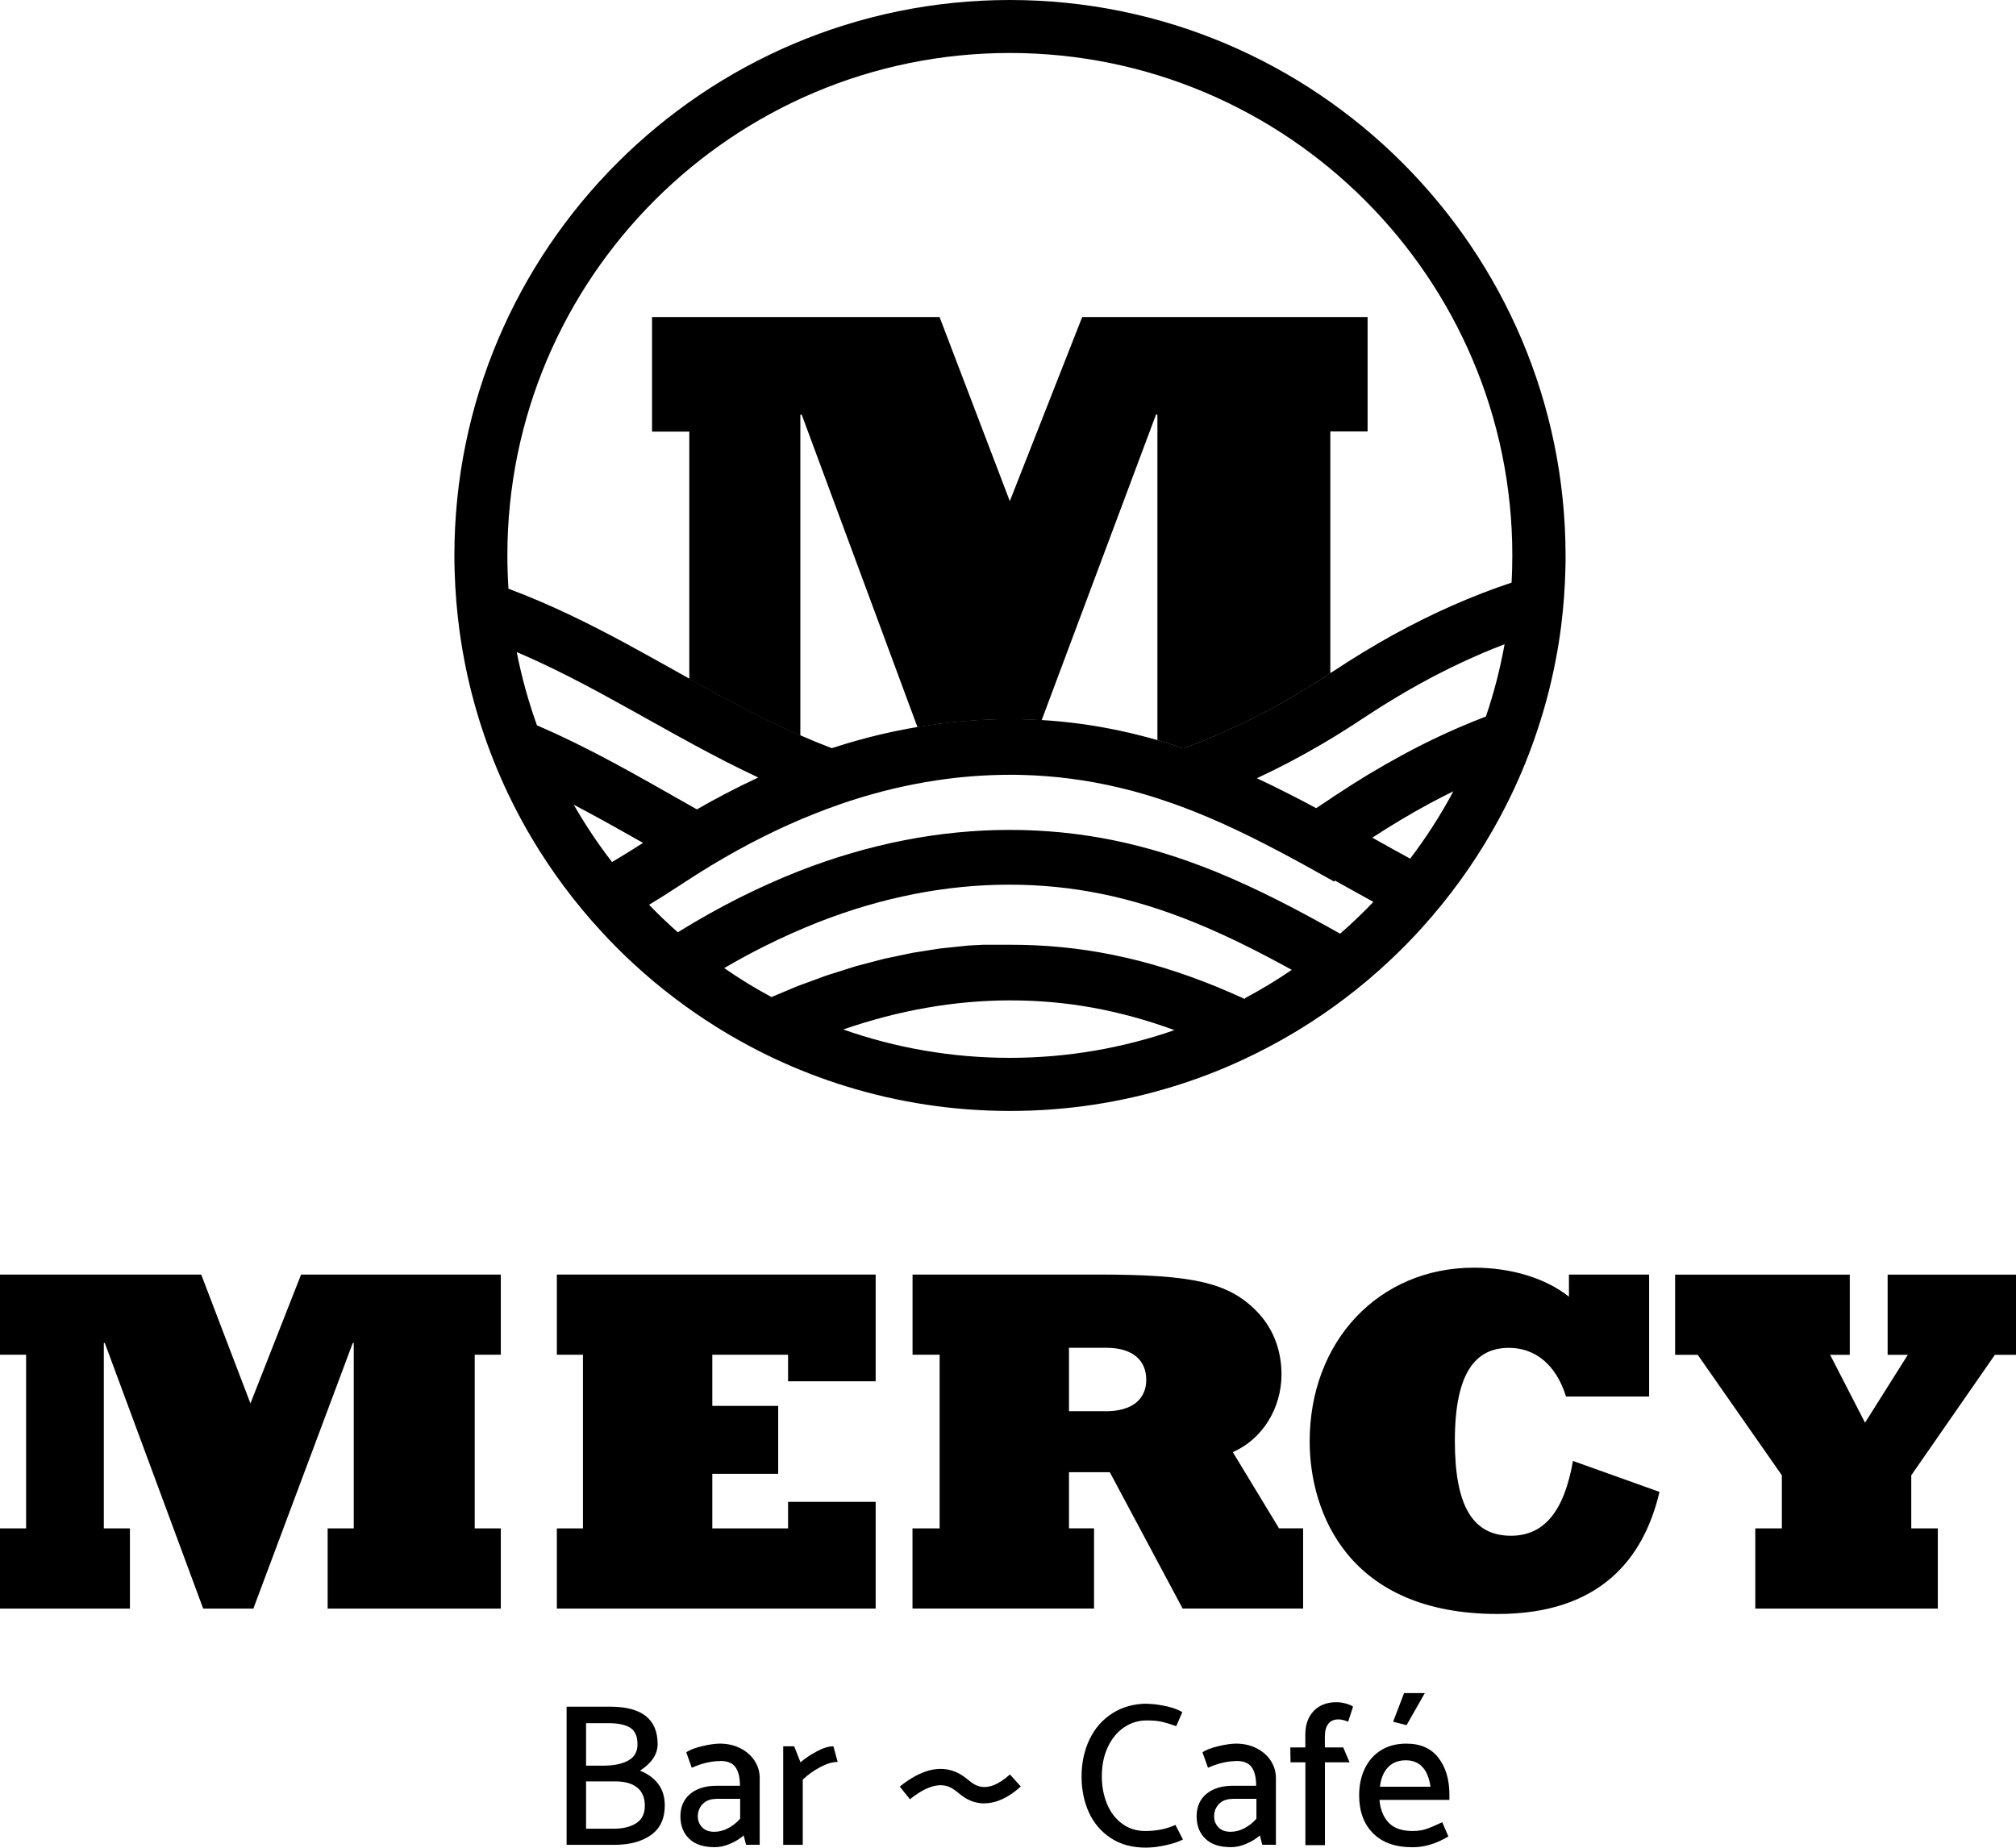
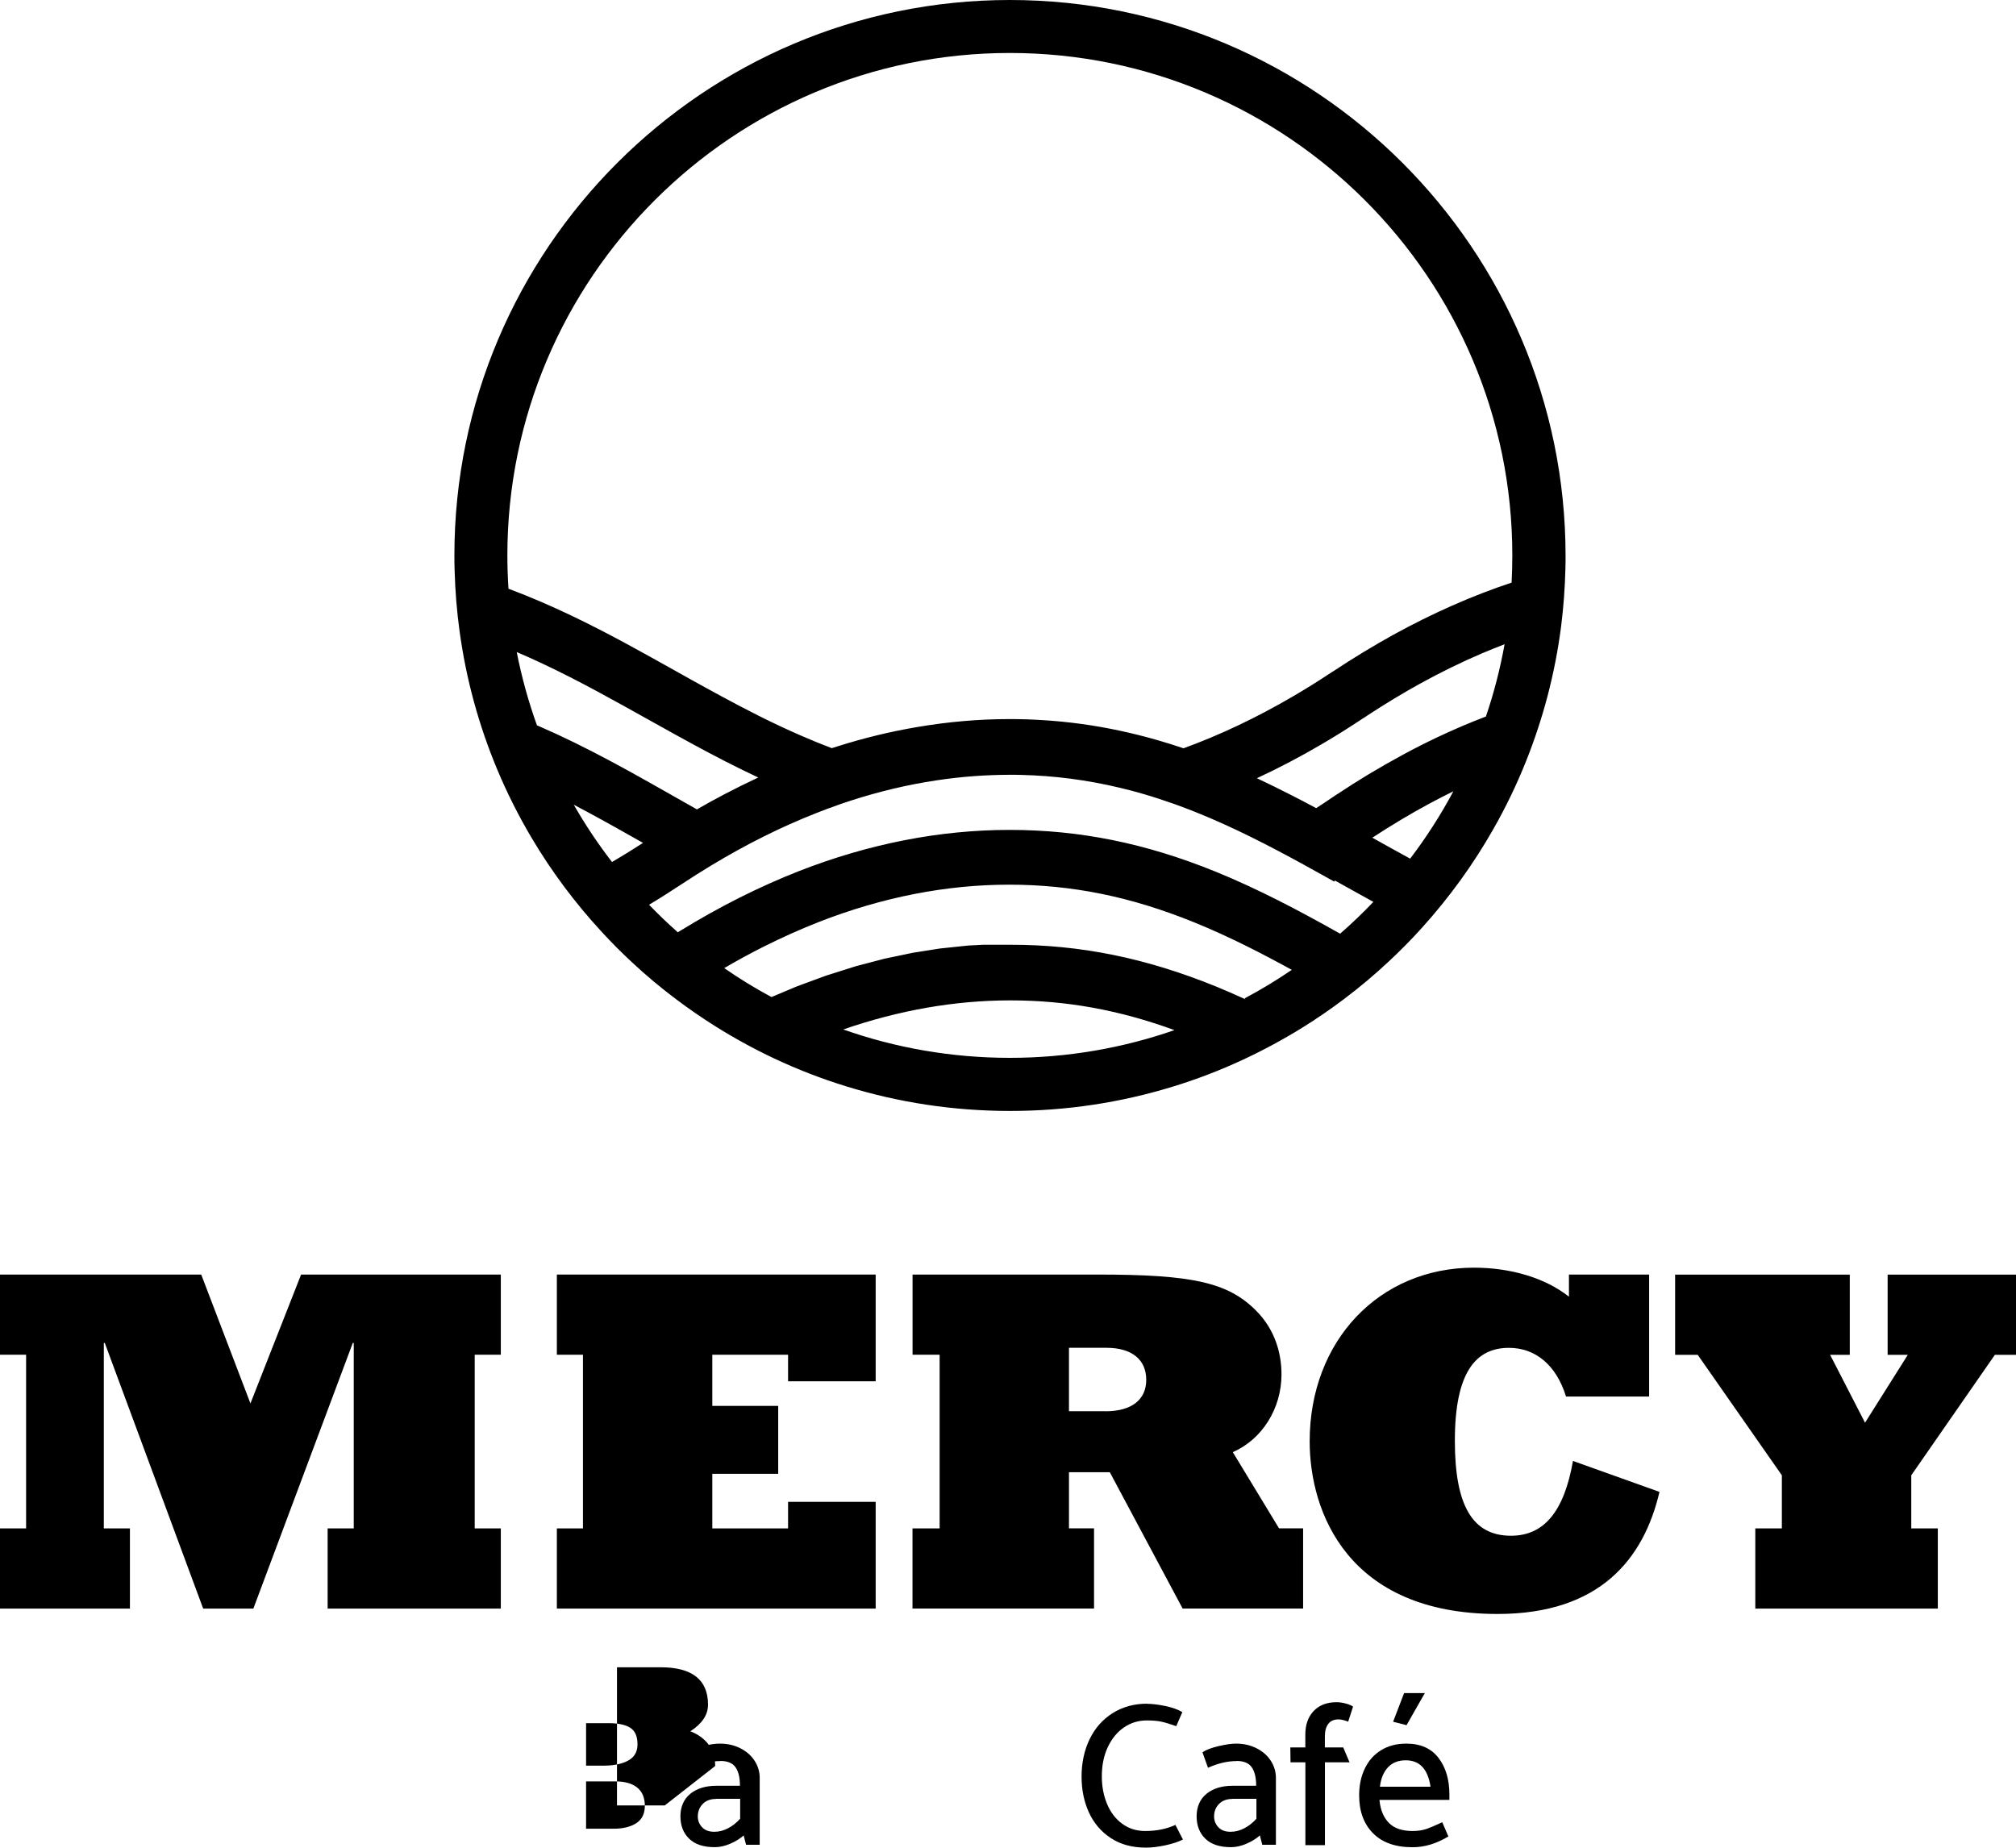
<svg xmlns="http://www.w3.org/2000/svg" id="Capa_2" data-name="Capa 2" viewBox="0 0 310.48 284.6">
  <defs>
    <style>
      .cls-1 {
        stroke-width: 0px;
      }
    </style>
  </defs>
  <g id="Capa_1-2" data-name="Capa 1">
    <g>
      <g>
        <path class="cls-1" d="M0,235.42h4.02v-26.75H0v-12.35h30.99l7.58,19.85,7.8-19.85h30.76v12.35h-4.02v26.75h4.02v12.35h-26.67v-12.35h4.02v-28.56h-.15l-15.31,40.91h-7.73l-15.15-40.91h-.15v28.56h4.02v12.35H0v-12.35Z" />
        <path class="cls-1" d="M85.76,235.42h4.02v-26.75h-4.02v-12.35h49.1v16.44h-13.49v-4.09h-11.67v7.88h10.15v10.46h-10.15v8.41h11.67v-4.09h13.49v16.44h-49.1v-12.35Z" />
        <path class="cls-1" d="M140.54,235.42h4.17v-26.75h-4.17v-12.35h28.56c14.55,0,20,1.21,24.32,5.53,3.03,3.03,3.94,6.74,3.94,9.85,0,5.23-2.96,10-7.5,11.97l7.12,11.74h3.71v12.35h-18.56l-11.21-20.99h-6.29v8.64h3.86v12.35h-27.96v-12.35ZM170.24,217.38c4.09,0,6.29-1.82,6.29-4.85s-2.12-4.93-6.14-4.93h-5.76v9.77h5.61Z" />
        <path class="cls-1" d="M255.57,229.81c-2.42,10.3-9.17,18.79-24.93,18.79-23.11,0-28.94-15.76-28.94-26.59,0-15.46,10.68-26.75,25.31-26.75,5.68,0,10.99,1.59,14.62,4.47v-3.41h12.35v18.79h-12.8c-1.52-4.92-4.77-7.5-8.79-7.5-5.08,0-8.33,3.71-8.33,14.32,0,10,2.73,14.62,8.64,14.62,5.08,0,8.18-3.71,9.55-11.52l13.34,4.77Z" />
        <path class="cls-1" d="M270.33,235.42h4.09v-8.18l-12.96-18.56h-3.48v-12.35h26.9v12.35h-3.03l5.38,10.46,6.59-10.46h-3.11v-12.35h19.78v12.35h-3.26l-12.88,18.56v8.18h4.09v12.35h-28.11v-12.35Z" />
      </g>
      <g>
        <g>
          <g>
-             <path class="cls-1" d="M102.38,278.09c0,2.02-.7,3.54-2.11,4.55-1.41,1.01-3.29,1.52-5.65,1.52h-7.36v-21.28h6.7c4.88,0,7.32,1.92,7.32,5.76,0,1.57-.91,2.93-2.72,4.1,1.19.46,2.12,1.14,2.8,2.03.68.9,1.02,2,1.02,3.32ZM98.18,268.67c0-1.23-.38-2.08-1.13-2.55-.75-.47-1.87-.7-3.35-.7h-3.44v6.54h2.91c1.5-.02,2.71-.29,3.63-.81.92-.52,1.38-1.35,1.38-2.47ZM99.31,278.15c0-1.25-.4-2.19-1.19-2.82-.79-.63-1.9-.94-3.32-.94h-4.54v7.29h4.23c1.46,0,2.63-.29,3.51-.86.88-.57,1.31-1.47,1.31-2.68Z" />
+             <path class="cls-1" d="M102.38,278.09h-7.36v-21.28h6.7c4.88,0,7.32,1.92,7.32,5.76,0,1.57-.91,2.93-2.72,4.1,1.19.46,2.12,1.14,2.8,2.03.68.9,1.02,2,1.02,3.32ZM98.18,268.67c0-1.23-.38-2.08-1.13-2.55-.75-.47-1.87-.7-3.35-.7h-3.44v6.54h2.91c1.5-.02,2.71-.29,3.63-.81.92-.52,1.38-1.35,1.38-2.47ZM99.31,278.15c0-1.25-.4-2.19-1.19-2.82-.79-.63-1.9-.94-3.32-.94h-4.54v7.29h4.23c1.46,0,2.63-.29,3.51-.86.88-.57,1.31-1.47,1.31-2.68Z" />
            <path class="cls-1" d="M110.92,271.26c-1.38,0-2.84.34-4.38,1.03l-.85-2.38c.54-.38,1.36-.69,2.46-.95,1.1-.26,2-.39,2.71-.39,1.15,0,2.19.23,3.13.7.94.47,1.68,1.11,2.21,1.92.53.81.8,1.7.8,2.66v10.3h-2.1l-.37-1.44c-.56.5-1.25.93-2.07,1.28-.81.35-1.61.53-2.38.53-1.73,0-3.05-.43-3.94-1.3-.9-.87-1.35-2.02-1.35-3.46s.51-2.63,1.52-3.46c1.01-.82,2.36-1.24,4.05-1.24h3.6c0-1.23-.22-2.18-.67-2.83-.45-.66-1.24-.99-2.36-.99ZM110.29,277.09c-.88,0-1.57.26-2.07.78-.5.52-.75,1.16-.75,1.91,0,.65.22,1.21.66,1.67.44.47,1.06.7,1.88.7.73,0,1.44-.18,2.13-.55.69-.36,1.3-.85,1.85-1.46v-3.07h-3.69Z" />
-             <path class="cls-1" d="M126.32,272.19c-1,.53-1.9,1.17-2.69,1.92v10.05h-3.01v-15.18h1.69l.97,2.47c.71-.61,1.55-1.17,2.52-1.69s1.82-.78,2.55-.78l.66,2.41c-.79,0-1.69.27-2.69.8Z" />
          </g>
          <g>
            <path class="cls-1" d="M176.68,262.44c.75,0,1.67.11,2.75.33,1.08.22,1.97.54,2.66.95l-.94,2.16c-.94-.33-1.7-.56-2.29-.69-.58-.13-1.34-.19-2.25-.19-1.29,0-2.47.36-3.52,1.08-1.05.72-1.88,1.74-2.49,3.05s-.91,2.81-.91,4.48c0,1.54.27,2.96.8,4.24.53,1.28,1.3,2.3,2.32,3.05,1.01.75,2.2,1.13,3.55,1.13,1.75,0,3.31-.31,4.66-.94l1.16,2.25c-.69.36-1.59.65-2.69.89-1.11.24-2.11.36-3,.36-2.11,0-3.91-.48-5.4-1.46-1.49-.97-2.62-2.29-3.38-3.94-.76-1.66-1.14-3.51-1.14-5.56s.41-4.04,1.24-5.74c.82-1.7,2-3.04,3.54-4.01,1.53-.97,3.31-1.46,5.34-1.46Z" />
            <path class="cls-1" d="M190.42,271.26c-1.38,0-2.84.34-4.38,1.03l-.85-2.38c.54-.38,1.36-.69,2.46-.95,1.1-.26,2-.39,2.71-.39,1.15,0,2.19.23,3.13.7.94.47,1.68,1.11,2.21,1.92.53.81.8,1.7.8,2.66v10.3h-2.1l-.37-1.44c-.56.5-1.25.93-2.07,1.28-.81.35-1.61.53-2.38.53-1.73,0-3.05-.43-3.94-1.3-.9-.87-1.35-2.02-1.35-3.46s.51-2.63,1.52-3.46c1.01-.82,2.36-1.24,4.05-1.24h3.6c0-1.23-.22-2.18-.67-2.83-.45-.66-1.24-.99-2.36-.99ZM189.8,277.09c-.88,0-1.57.26-2.07.78-.5.52-.75,1.16-.75,1.91,0,.65.22,1.21.66,1.67.44.47,1.06.7,1.88.7.73,0,1.44-.18,2.13-.55.69-.36,1.3-.85,1.85-1.46v-3.07h-3.69Z" />
            <path class="cls-1" d="M204.04,269.16v-1.69c0-.82.17-1.46.51-1.92.35-.47.87-.71,1.58-.71.39,0,.9.11,1.5.35l.75-2.32c-.27-.19-.65-.35-1.14-.48-.49-.13-.96-.2-1.39-.2-1.5,0-2.68.46-3.54,1.36-.86.91-1.28,2.12-1.28,3.64v1.97h-2.31l.03,2.29h2.29v12.76h3.01v-12.76h3.79l-.97-2.29h-2.81Z" />
            <path class="cls-1" d="M216.59,268.57c2.19,0,3.84.74,4.96,2.21,1.12,1.47,1.67,3.35,1.67,5.65v.81h-10.77c.13,1.48.6,2.65,1.42,3.51.82.86,2.05,1.28,3.68,1.28.79,0,1.49-.1,2.08-.3.59-.2,1.42-.55,2.49-1.05l.94,2.19c-1.84,1.11-3.67,1.66-5.51,1.66-2.65,0-4.68-.72-6.1-2.16-1.42-1.44-2.13-3.38-2.13-5.82,0-1.57.29-2.95.88-4.16.58-1.21,1.42-2.15,2.52-2.82,1.1-.67,2.38-1,3.87-1ZM216.5,271.14c-1.15,0-2.06.36-2.74,1.08-.68.72-1.09,1.72-1.24,2.99h7.79c-.4-2.71-1.67-4.07-3.82-4.07ZM219.44,260.78l-2.82,4.95-2.07-.53,1.69-4.41h3.19Z" />
          </g>
        </g>
-         <path class="cls-1" d="M151.62,277.78c-.52,0-1.03-.07-1.53-.21-1.14-.32-1.87-.9-2.51-1.42-.46-.37-.87-.69-1.41-.92-1.6-.66-3.63-.02-6.03,1.91l-1.57-1.95c3.16-2.55,6.04-3.32,8.56-2.28.87.36,1.48.85,2.01,1.27.55.44.98.78,1.63.96,1.39.39,2.99-.22,4.77-1.82l1.67,1.86c-1.91,1.72-3.78,2.58-5.59,2.58Z" />
      </g>
    </g>
    <g>
      <path class="cls-1" d="M155.53,0c-47.17,0-85.55,38.38-85.55,85.55,0,.83.01,1.66.04,2.48.09,3.09.34,6.14.75,9.14.51,3.73,1.25,7.39,2.23,10.96.97,3.55,2.16,7,3.56,10.35,1.53,3.67,3.31,7.2,5.32,10.59,3.07,5.18,6.67,10,10.73,14.4,1.5,1.64,3.08,3.23,4.71,4.74,2.18,2.04,4.48,3.96,6.87,5.75,1.94,1.46,3.94,2.84,6,4.13,2.9,1.82,5.93,3.48,9.05,4.95,3.56,1.67,7.25,3.11,11.05,4.28,7.98,2.47,16.46,3.8,25.25,3.8s17.11-1.31,25.03-3.73c3.73-1.14,7.35-2.53,10.85-4.16,3.15-1.47,6.21-3.12,9.15-4.94,2.24-1.39,4.42-2.89,6.52-4.48,2.44-1.84,4.77-3.81,6.98-5.89,1.71-1.6,3.35-3.27,4.92-5.01,4.18-4.63,7.87-9.7,10.97-15.16,1.92-3.36,3.61-6.86,5.06-10.49,1.29-3.23,2.39-6.55,3.29-9.95.93-3.55,1.65-7.18,2.12-10.88.37-2.96.59-5.95.66-8.99.02-.62.02-1.24.02-1.86C241.08,38.38,202.7,0,155.53,0ZM82.7,111.74c-1.31-3.65-2.36-7.43-3.12-11.3,1.2.51,2.37,1.03,3.5,1.56,3.3,1.53,6.3,3.1,8.87,4.48,2.62,1.41,5.28,2.9,7.85,4.33.21.11.41.23.63.35,2.16,1.21,4.39,2.45,6.61,3.65,2.79,1.51,6.1,3.25,9.74,4.95-1.72.8-3.44,1.65-5.16,2.55-1.43.75-2.87,1.54-4.29,2.36-1.08-.61-2.17-1.22-3.25-1.84-.31-.17-.62-.35-.93-.53-.89-.51-1.8-1.02-2.71-1.53-1.98-1.12-3.99-2.24-6.01-3.32-4.15-2.23-7.9-4.07-11.46-5.61-.09-.04-.17-.08-.26-.11ZM94.26,132.78c-2.16-2.79-4.13-5.75-5.9-8.83.66.34,1.32.7,2,1.06,2.9,1.56,5.83,3.21,8.67,4.82-1.59,1.03-3.18,2.01-4.78,2.95ZM155.53,162.94c-8.99,0-17.63-1.54-25.66-4.37,8.55-2.96,17.16-4.47,25.64-4.48h.11c8.61,0,16.72,1.47,25.26,4.58-7.95,2.76-16.48,4.27-25.35,4.27ZM191.78,153.91c-1.45-.67-2.93-1.31-4.43-1.93-10.85-4.42-20.97-6.48-31.84-6.46-.04,0-.08,0-.12,0-.06,0-.13,0-.19,0s-.13,0-.19,0-.13,0-.19,0-.13,0-.19,0-.13,0-.19,0-.13,0-.19,0-.13,0-.19,0-.13,0-.19,0-.13,0-.19,0-.13,0-.19,0-.13,0-.19,0-.13,0-.19,0-.13,0-.19,0-.13,0-.19,0-.13,0-.19,0-.13,0-.19,0-.13,0-.19,0-.13,0-.19,0-.13,0-.19,0-.13,0-.19,0-.13,0-.19,0-.13,0-.19.01-.13,0-.19.01-.13,0-.19.01-.13,0-.19.01-.13,0-.19.01-.13,0-.19.01-.13,0-.19.01-.13,0-.19.01-.13,0-.19.01-.13,0-.19.01-.13,0-.19.01-.13,0-.19.01-.13.01-.19.02-.13.01-.19.02-.13.01-.19.02-.13.01-.19.02-.13.01-.19.02-.13.01-.19.02-.13.01-.19.02-.13.01-.19.02-.13.01-.19.02-.13.01-.19.02-.13.01-.19.02-.13.01-.19.02-.13.01-.19.02-.13.01-.19.02-.13.01-.19.02-.13.01-.19.02-.13.01-.19.02-.13.02-.19.02-.13.02-.19.02-.13.02-.19.02-.13.02-.19.02-.13.02-.19.02-.13.02-.19.02-.13.02-.19.03-.13.02-.19.03-.13.02-.19.03-.13.02-.19.03-.13.02-.19.03-.13.02-.19.03-.13.02-.19.03-.13.02-.19.03-.13.02-.19.03-.13.02-.19.03-.13.02-.19.03-.13.02-.19.03-.13.02-.19.03-.13.02-.19.03-.13.02-.19.03-.13.02-.19.03-.13.02-.19.03-.13.02-.19.03-.13.02-.19.03-.13.02-.19.03-.13.02-.19.03-.13.02-.19.03-.13.02-.19.04-.13.02-.19.04-.13.02-.19.04-.13.02-.19.04-.13.02-.19.04-.13.02-.19.04-.13.03-.19.04-.13.03-.19.04-.13.03-.19.04-.13.03-.19.04-.13.03-.19.04-.13.03-.19.04-.13.03-.19.04-.13.03-.19.04-.13.03-.19.04-.13.03-.19.04-.13.03-.19.04-.13.03-.19.04-.13.03-.19.04-.13.03-.19.04-.13.03-.19.04-.13.03-.19.04-.13.03-.19.04-.13.03-.19.05-.13.03-.19.05-.13.03-.19.05-.13.03-.19.05-.13.03-.19.05-.13.03-.19.05-.13.03-.19.05-.13.03-.19.05-.13.03-.19.05-.13.03-.19.05-.13.03-.19.05-.13.03-.19.05-.13.03-.19.05-.13.03-.19.05-.13.03-.19.05-.13.03-.19.05-.13.03-.19.05-.13.03-.19.05-.13.04-.19.05-.13.04-.19.05-.13.04-.19.05-.13.04-.19.05-.13.04-.19.05-.13.04-.19.06-.13.04-.19.06-.13.04-.19.06-.13.04-.19.06-.13.04-.19.06-.13.04-.19.06-.13.04-.19.06-.13.04-.19.06-.13.04-.19.06-.13.04-.19.06-.13.04-.19.06-.13.04-.19.06-.13.04-.19.06-.13.04-.19.06-.13.04-.19.06-.13.04-.19.06-.13.04-.19.06-.13.04-.19.06-.13.04-.19.06-.13.04-.19.06-.13.04-.19.06-.13.04-.19.06-.13.04-.19.06-.13.04-.19.06-.13.04-.19.07-.13.04-.19.07-.13.04-.19.07-.13.04-.19.07-.13.04-.19.07-.13.04-.19.07-.13.05-.19.07-.13.05-.19.07-.13.05-.19.07-.13.05-.19.07-.13.05-.19.07-.13.05-.19.07-.13.05-.19.07-.13.05-.19.07-.13.05-.19.07-.13.05-.19.07-.13.05-.19.07-.13.05-.19.07-.13.05-.19.07-.13.05-.19.07-.13.05-.19.07c-.03.01-.06.02-.09.04-.03.01-.06.02-.09.03-.02,0-.05.02-.07.03-.06.02-.12.05-.19.07s-.12.05-.19.07-.12.05-.19.08-.12.05-.19.08-.12.05-.19.08-.12.05-.19.08-.12.05-.19.08-.12.05-.19.08-.12.05-.19.08-.12.05-.19.08-.12.05-.19.08-.12.05-.19.08-.12.05-.19.08-.13.05-.19.08-.13.05-.19.08-.13.05-.19.08-.13.05-.19.08-.13.05-.19.08-.13.05-.19.08-.13.06-.19.08-.13.06-.19.08-.13.06-.19.08c-2.52-1.35-4.95-2.84-7.28-4.46,2.02-1.18,4.03-2.28,6.05-3.29,2.84-1.43,5.69-2.7,8.51-3.81,9.75-3.81,19.6-5.75,29.32-5.75,9.68,0,18.72,1.84,28.44,5.78,5.39,2.18,10.55,4.85,15.09,7.34-2.33,1.59-4.75,3.06-7.26,4.39ZM206.4,143.82c-.32-.18-.63-.36-.95-.53-2.63-1.47-5.52-3.05-8.59-4.6-3.07-1.55-6.33-3.08-9.7-4.45-10.78-4.37-20.84-6.4-31.66-6.41h-.01c-10.77,0-21.68,2.14-32.43,6.34-3.06,1.2-6.13,2.58-9.21,4.12-3.07,1.55-6.13,3.26-9.17,5.13-.1.06-.19.12-.29.18-1.54-1.36-3.01-2.77-4.43-4.24,1.7-1.02,3.39-2.1,5.08-3.21,1.46-.97,2.99-1.93,4.54-2.87,5.33-3.22,10.72-5.91,16.05-8.01,1.13-.45,2.26-.87,3.38-1.26.14-.05.28-.1.41-.15,4.34-1.5,8.69-2.62,13.05-3.38.63-.11,1.25-.21,1.87-.3,3.73-.56,7.46-.83,11.16-.84.59,0,1.18,0,1.77.02,5.13.12,10.18.78,15.24,1.99,1.2.28,2.39.6,3.59.95,1.58.46,3.16.98,4.75,1.54,1.09.39,2.16.8,3.22,1.22,6.03,2.41,11.57,5.31,16.73,8.13,1.56.86,3.12,1.73,4.68,2.6l.1-.17.91.51c1.65.92,3.33,1.86,5.02,2.79-1.63,1.71-3.33,3.34-5.11,4.89ZM217.18,132.26c-1.96-1.07-3.91-2.15-5.83-3.23,2.92-1.91,5.86-3.67,8.77-5.24,1.24-.66,2.47-1.3,3.71-1.91-1.94,3.64-4.17,7.11-6.65,10.37ZM228.83,110.37c-.61.23-1.21.47-1.83.72-3.66,1.48-7.32,3.2-10.94,5.16-1.81.98-3.63,2.02-5.44,3.11-1.55.94-3.09,1.92-4.63,2.94-.04.03-.08.06-.13.08-.21.14-.42.28-.63.42s-.42.28-.62.42-.42.28-.63.42-.43.28-.64.42-.43.28-.64.42c-1.33-.72-2.72-1.45-4.15-2.17-1.61-.82-3.27-1.64-4.98-2.44,3.32-1.54,6.64-3.28,9.93-5.21,2.15-1.25,4.31-2.61,6.44-4.03.06-.04.12-.07.18-.11.07-.04.13-.09.2-.13.07-.05.14-.09.21-.14.03-.02.07-.04.1-.07,2.67-1.75,5.38-3.39,8.06-4.87,3.19-1.76,6.4-3.33,9.61-4.7,1.14-.48,2.28-.94,3.42-1.38-.69,3.82-1.65,7.54-2.88,11.14ZM232.8,89.74c-6.09,2.02-12.21,4.73-18.26,8.06-3.05,1.69-6.13,3.56-9.15,5.56,0,0-.01,0-.02.01l-.09.06s-.06.03-.09.05c-.1.07-.21.14-.31.2-1.9,1.26-3.82,2.46-5.73,3.57-5.6,3.28-11.27,5.97-16.88,8.01-1.34-.45-2.68-.88-4.02-1.26-1.92-.55-3.82-1.03-5.74-1.44-4.01-.86-8.02-1.41-12.09-1.65-1.61-.1-3.24-.15-4.87-.15h-.07c-4.71,0-9.45.41-14.18,1.22-4.11.69-8.22,1.68-12.31,2.98-.3.09-.59.19-.89.28-1.66-.63-3.27-1.29-4.84-1.98-4.47-1.94-8.56-4.07-12.15-6.01-1.65-.89-3.31-1.81-4.95-2.72-.74-.41-1.47-.82-2.18-1.22-2.59-1.45-5.28-2.95-7.96-4.4-4.74-2.54-10.87-5.68-17.71-8.23-.11-1.7-.17-3.42-.17-5.14,0-42.67,34.71-77.38,77.38-77.38s77.39,34.71,77.39,77.38c0,1.41-.04,2.8-.11,4.19Z" />
-       <path class="cls-1" d="M210.62,48.81v17.65h-5.74v37.24c-1.9,1.26-3.82,2.46-5.73,3.57-5.6,3.28-11.27,5.97-16.88,8.01-1.34-.45-2.68-.88-4.02-1.26v-50.15h-.22l-17.61,47.07c-1.61-.1-3.24-.15-4.87-.15h-.07c-4.71,0-9.45.41-14.18,1.22l-17.83-48.14h-.21v49.43c-4.47-1.94-8.56-4.07-12.15-6.01-1.65-.89-3.31-1.81-4.95-2.72v-38.09h-5.74v-17.65h44.28l10.82,28.36,11.15-28.36h43.94Z" />
    </g>
  </g>
</svg>